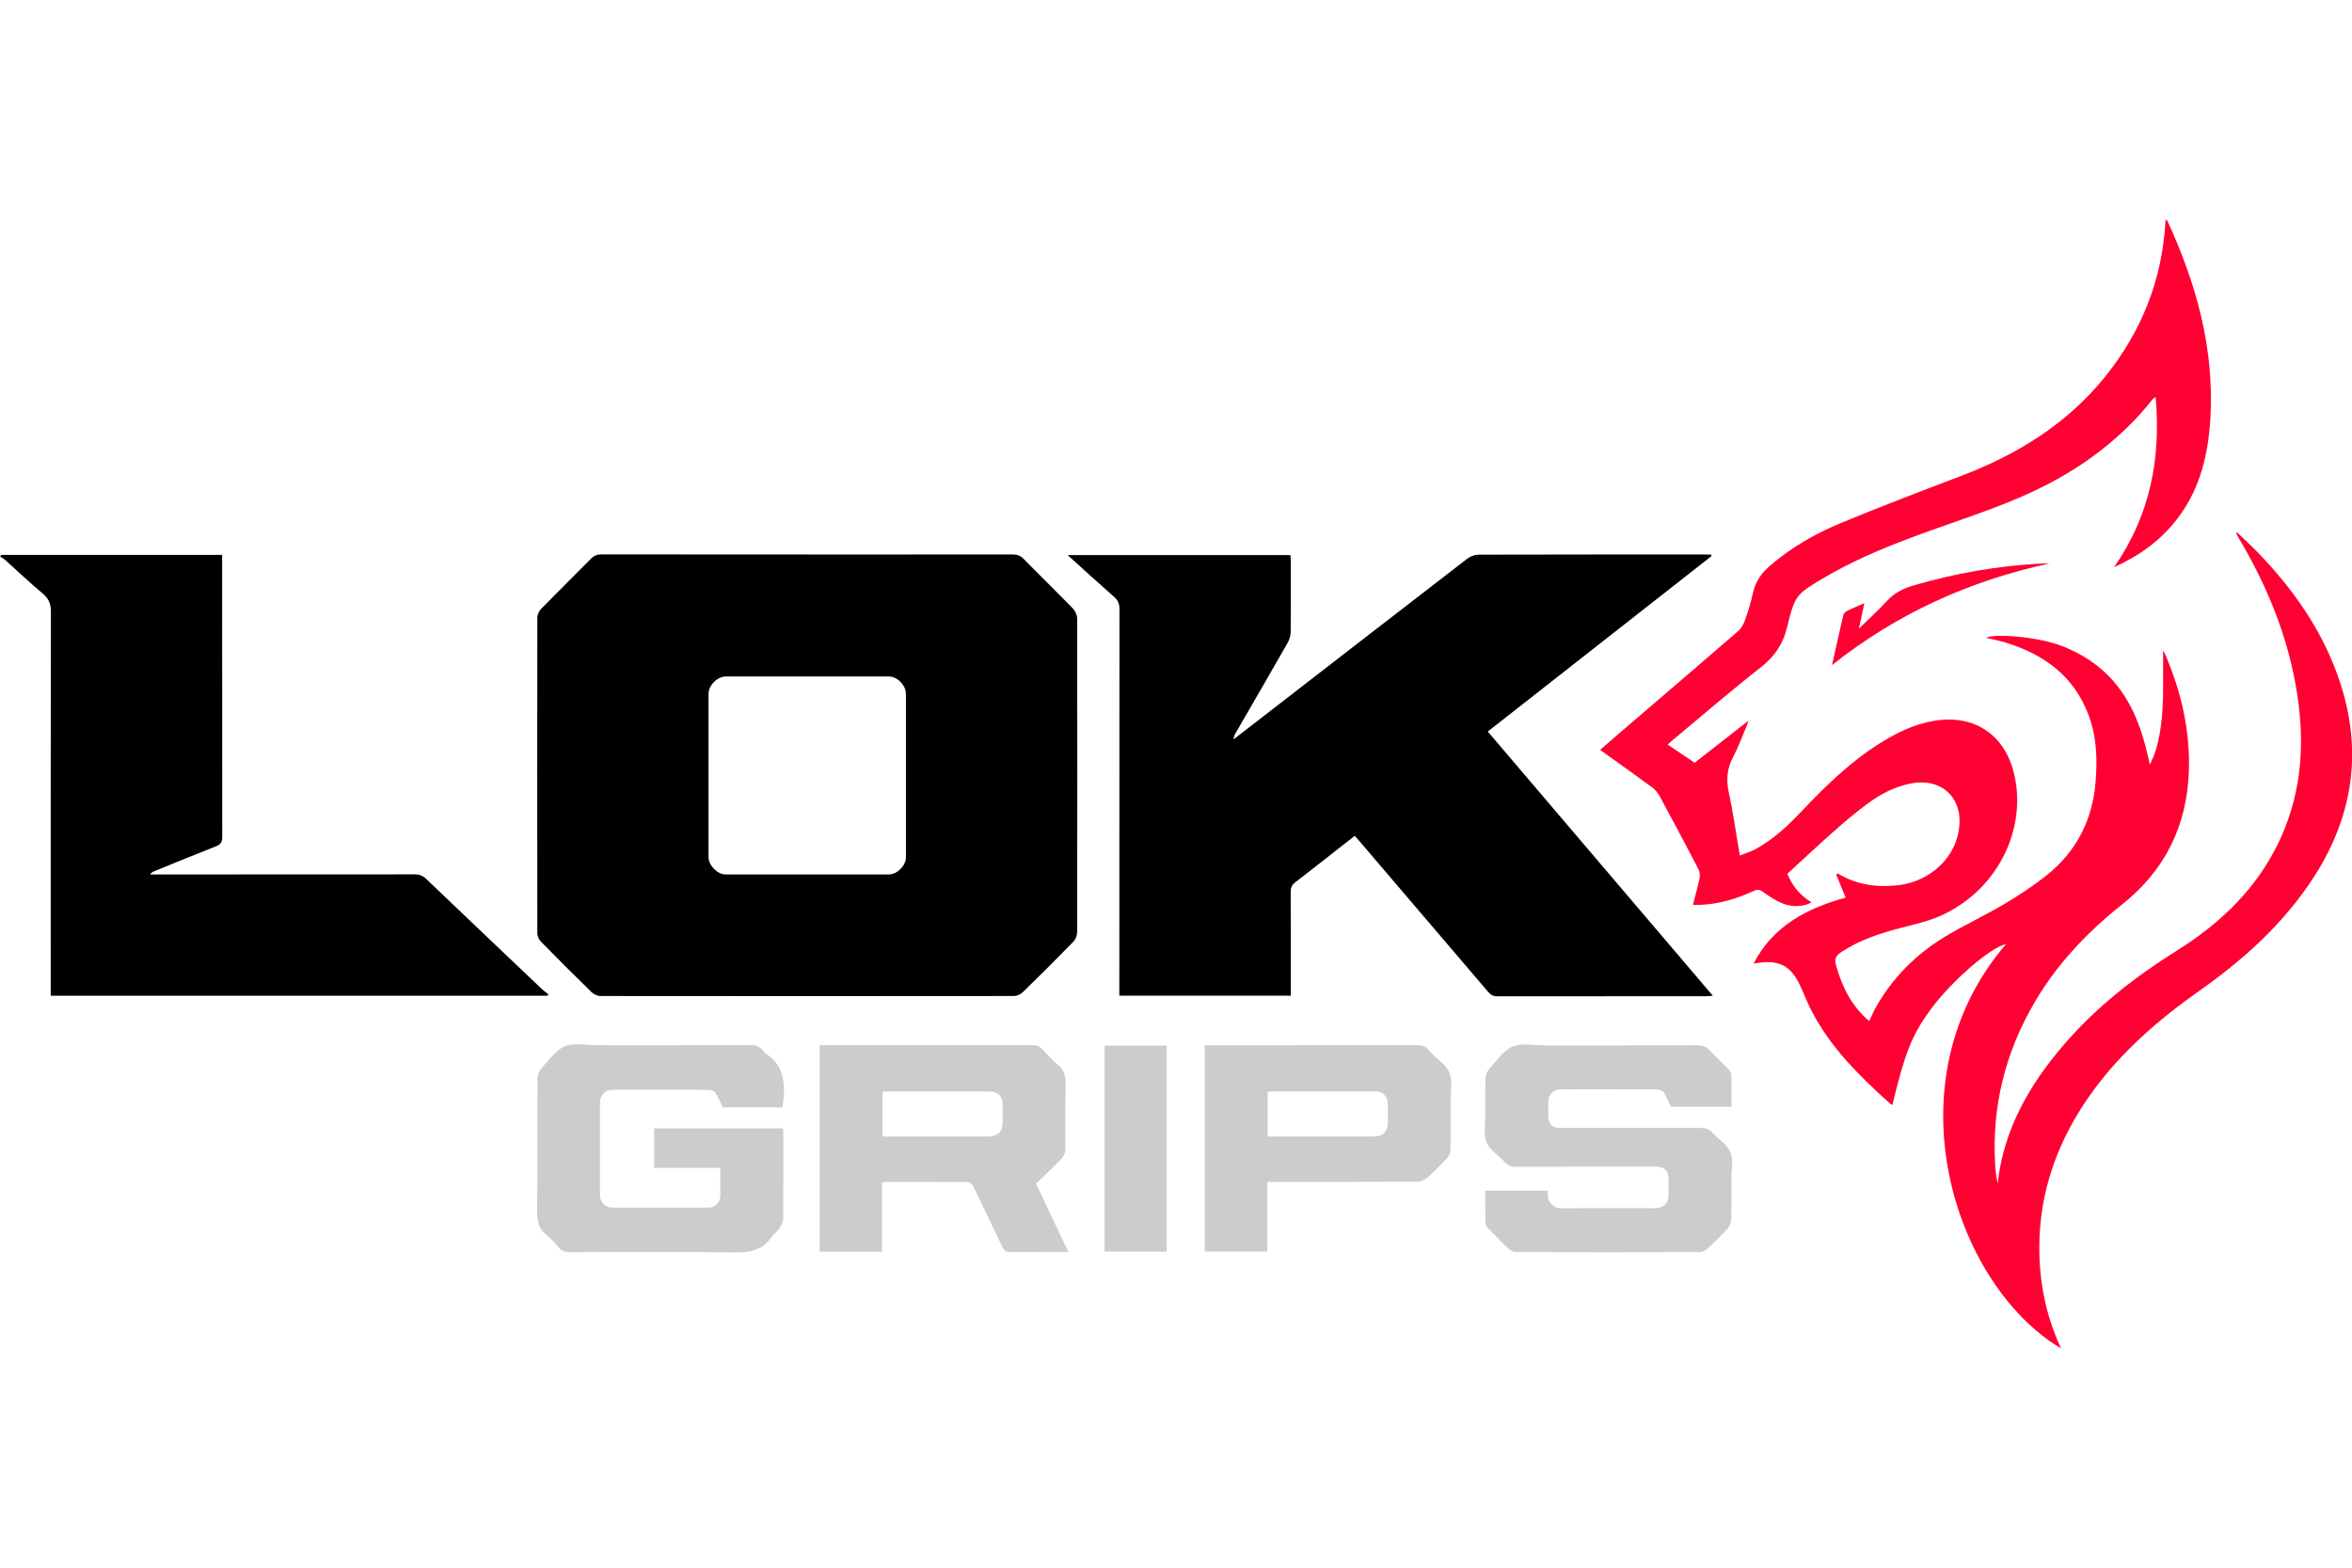
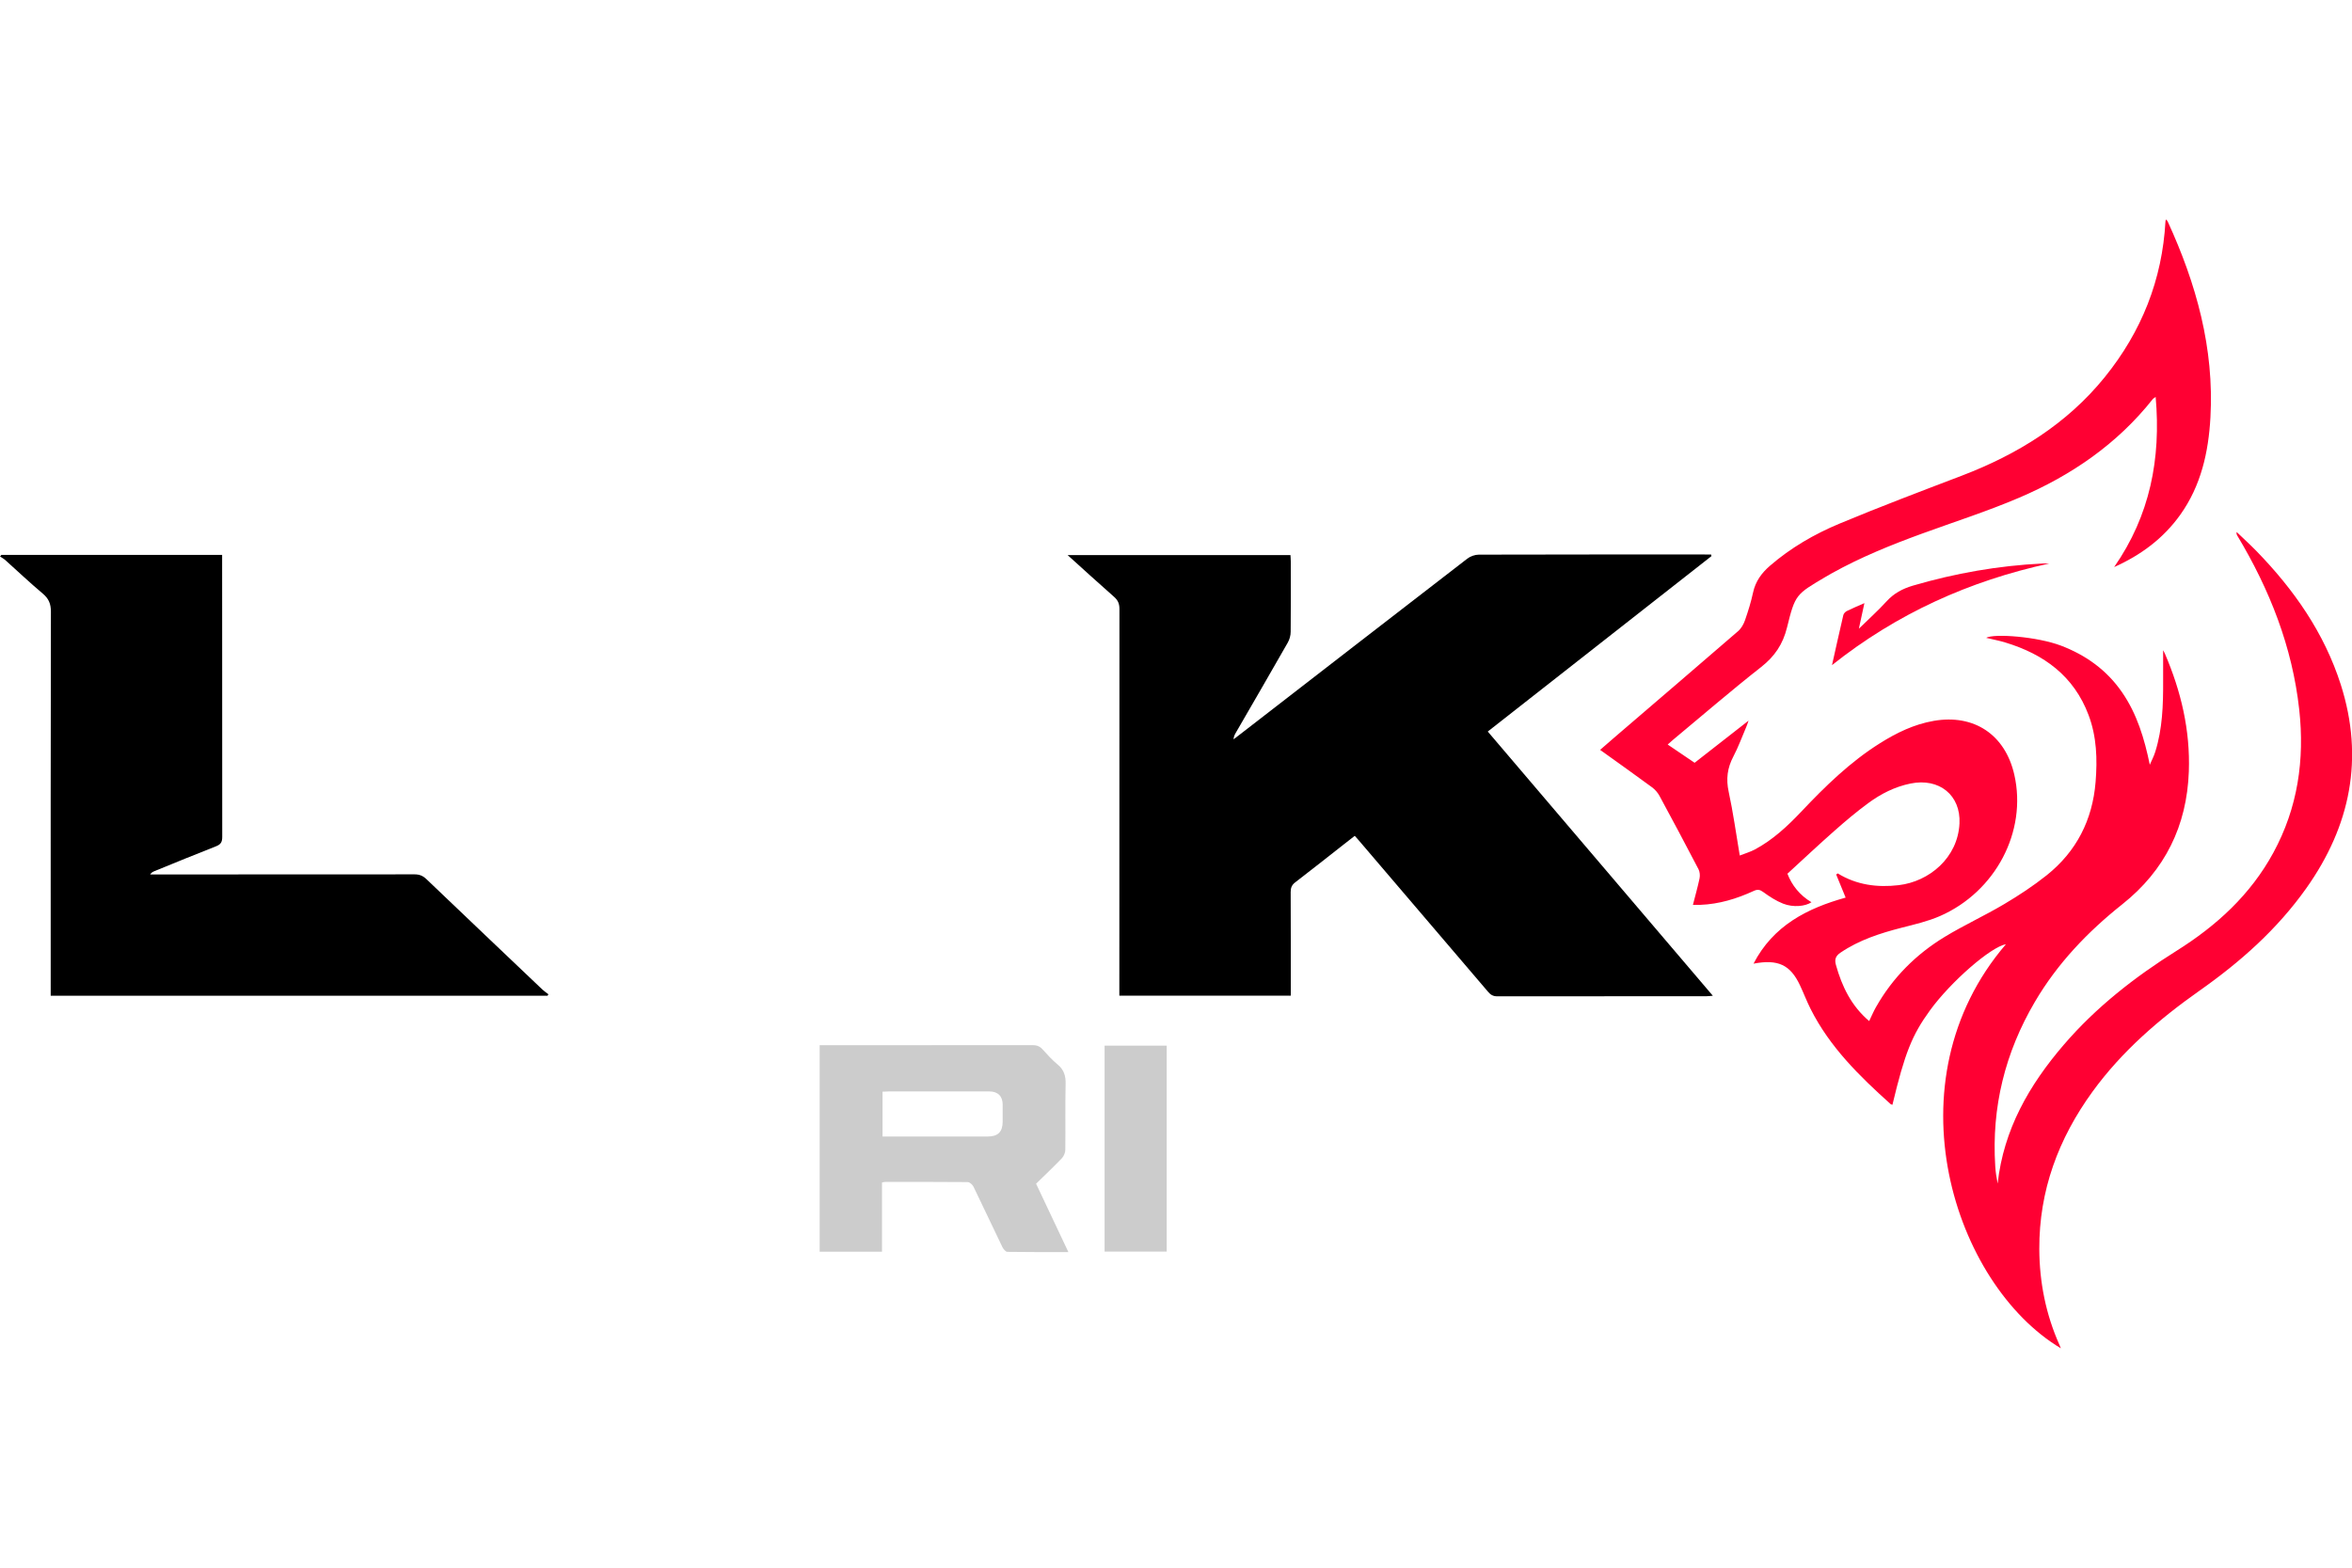
<svg xmlns="http://www.w3.org/2000/svg" id="a" viewBox="0 0 450 300">
-   <path d="M154.54,106.12c13.06,0,26.12,0,39.17-.02.89,0,1.53.22,2.16.87,3.11,3.18,6.3,6.28,9.4,9.47.45.47.82,1.25.82,1.89.04,20.02.04,40.04,0,60.06,0,.61-.29,1.38-.72,1.81-3.19,3.28-6.43,6.5-9.7,9.69-.41.4-1.12.71-1.69.71-26.36.03-52.72.03-79.09,0-.57,0-1.27-.32-1.69-.72-3.27-3.19-6.51-6.42-9.71-9.69-.38-.39-.68-1.05-.68-1.59-.03-20.14-.03-40.28,0-60.43,0-.57.33-1.27.74-1.68,3.14-3.21,6.35-6.35,9.5-9.55.6-.61,1.2-.85,2.05-.85,13.14.02,26.28.02,39.42.02ZM173.33,148.5c0-5.23,0-10.46,0-15.68,0-1.7-1.63-3.36-3.3-3.37-10.37,0-20.75,0-31.12,0-1.67,0-3.35,1.68-3.35,3.34,0,10.41,0,20.83,0,31.24,0,1.57,1.71,3.31,3.26,3.31,10.41,0,20.83,0,31.24,0,1.58,0,3.27-1.69,3.27-3.28,0-5.19,0-10.37,0-15.56Z" />
  <path d="M335.5,184.4c3.76-7.28,10.28-10.59,17.62-12.63-.63-1.53-1.22-2.98-1.81-4.42.1-.07.2-.14.3-.21,3.61,2.22,7.57,2.73,11.65,2.25,5.85-.68,11.33-5.24,11.64-11.82.26-5.39-3.87-8.75-9.36-7.63-3,.61-5.69,1.97-8.12,3.77-2.22,1.63-4.33,3.41-6.4,5.24-3.02,2.66-5.95,5.42-9.04,8.25.84,2.19,2.35,4.12,4.6,5.46-1.19.79-3.48,1.03-5.42.27-1.35-.53-2.62-1.36-3.8-2.22-.67-.49-1.11-.55-1.84-.21-3.24,1.49-6.61,2.52-10.21,2.66-.4.02-.81,0-1.41,0,.45-1.78.92-3.42,1.27-5.08.11-.54.05-1.24-.2-1.73-2.45-4.71-4.95-9.4-7.48-14.07-.34-.62-.86-1.21-1.43-1.63-3.25-2.39-6.53-4.72-9.92-7.15,1.04-.91,1.99-1.74,2.95-2.56,7.82-6.71,15.64-13.4,23.43-20.14.61-.52,1.07-1.33,1.34-2.1.61-1.75,1.16-3.53,1.55-5.33.46-2.13,1.64-3.73,3.24-5.11,3.97-3.43,8.47-6.04,13.26-8.04,7.74-3.23,15.59-6.2,23.43-9.19,10.65-4.07,20.09-9.89,27.34-18.84,7.04-8.7,11.02-18.64,11.63-29.87,0-.07.05-.14.12-.33.13.17.24.27.3.39,5.47,11.9,8.92,24.27,8.18,37.5-.37,6.65-1.8,13.07-5.77,18.63-3.21,4.5-7.49,7.7-12.65,10.01,6.86-9.87,8.98-20.73,7.94-32.56-.29.21-.44.28-.53.39-6.81,8.62-15.6,14.63-25.57,18.89-6.08,2.6-12.41,4.62-18.63,6.89-5.92,2.16-11.75,4.52-17.27,7.6-.4.22-.79.45-1.18.68-5.63,3.34-5.78,3.3-7.35,9.67-.79,3.21-2.36,5.53-4.94,7.56-5.73,4.5-11.25,9.27-16.86,13.93-.31.26-.61.53-1.03.91,1.73,1.17,3.39,2.29,5.15,3.49,3.36-2.63,6.73-5.26,10.32-8.06-.2.57-.3.9-.44,1.21-.81,1.89-1.51,3.84-2.47,5.66-1.15,2.18-1.42,4.31-.89,6.74.85,3.93,1.4,7.94,2.12,12.2,1.04-.41,2.01-.69,2.88-1.15,3.42-1.83,6.23-4.44,8.87-7.23,4.59-4.86,9.36-9.52,15.06-13.1,3.19-2.01,6.55-3.64,10.3-4.29,7.72-1.34,13.68,2.64,15.42,10.31,2.46,10.83-3.55,22.37-14.24,27.05-2.32,1.01-4.84,1.59-7.3,2.22-4.13,1.06-8.14,2.35-11.71,4.77-.94.64-1.18,1.3-.88,2.36,1.15,4.12,2.94,7.84,6.36,10.74.45-.93.82-1.83,1.3-2.67,3.2-5.65,7.66-10.11,13.16-13.45,3.69-2.24,7.64-4.05,11.35-6.25,2.82-1.67,5.6-3.5,8.16-5.54,5.69-4.55,8.76-10.57,9.35-17.85.35-4.35.22-8.65-1.34-12.79-2.81-7.49-8.55-11.66-15.94-13.9-1.22-.37-2.47-.6-3.66-.89,1.49-.86,9.8-.23,14.33,1.5,4.79,1.83,8.76,4.69,11.68,8.93,2.86,4.16,4.27,8.85,5.3,13.86.35-.82.78-1.61,1.04-2.46,1.39-4.42,1.53-8.99,1.51-13.57,0-2.01,0-4.01,0-5.88.04.08.21.35.33.63,3.1,7.2,4.87,14.68,4.59,22.56-.37,10.4-4.56,18.93-12.73,25.42-6.64,5.28-12.41,11.32-16.72,18.66-5.71,9.71-8.31,20.18-7.59,31.45.07,1.12.24,2.24.46,3.34,1.14-10.36,6.05-18.88,12.66-26.57,6.18-7.19,13.56-12.95,21.56-17.97,7.66-4.8,14.16-10.74,18.53-18.78,4.67-8.58,6.01-17.79,4.95-27.39-1.32-12-5.65-22.95-11.82-33.24-.11-.19-.23-.38-.15-.74,1.26,1.21,2.56,2.39,3.78,3.64,7.18,7.38,12.98,15.67,16.14,25.56,4.5,14.1,1.85,27.06-6.61,38.99-5.55,7.83-12.62,14.1-20.41,19.58-7.76,5.47-14.87,11.61-20.48,19.33-6.52,8.98-10.23,18.94-10.18,30.13.03,6.37,1.26,12.52,3.87,18.36.08.18.15.36.25.62-20.48-12.24-33.09-50.98-10.51-77.32-2.86.48-10.54,7.16-14.52,12.64-3.46,4.76-4.83,8.22-7.19,18.08-.11-.04-.25-.05-.33-.12-5.97-5.35-11.67-10.94-15.33-18.23-.74-1.47-1.32-3.01-2.02-4.5-1.85-3.94-4.2-5.05-8.89-4.16Z" fill="#f03" />
  <path d="M327.45,106.42c-14.22,11.15-28.44,22.31-42.8,33.57,14.33,16.83,28.63,33.62,43.06,50.56-.51.04-.85.09-1.19.09-13.35,0-26.69,0-40.04.02-.79,0-1.27-.27-1.76-.85-8.25-9.69-16.52-19.37-24.79-29.04-.21-.25-.44-.49-.73-.82-.73.57-1.43,1.11-2.13,1.66-3.08,2.41-6.14,4.85-9.25,7.23-.67.51-.88,1.05-.88,1.86.03,6.14.02,12.28.02,18.41,0,.45,0,.9,0,1.43h-32.8c0-.52,0-1.05,0-1.57,0-24.14,0-48.28.02-72.42,0-.99-.27-1.67-1.02-2.33-2.94-2.58-5.82-5.22-8.9-8h42.64c.02.41.06.81.06,1.21,0,4.49.03,8.98-.02,13.47,0,.7-.21,1.47-.56,2.08-3.28,5.76-6.61,11.49-9.93,17.23-.22.37-.41.76-.44,1.27.38-.29.76-.57,1.13-.86,14.53-11.24,29.04-22.49,43.59-33.71.59-.46,1.47-.77,2.21-.77,14.42-.04,28.84-.03,43.25-.03.4,0,.79,0,1.19,0l.06.29Z" />
  <path d="M.24,106.19h42.26v1.32c0,17.55,0,35.1.02,52.64,0,.98-.27,1.44-1.19,1.8-3.95,1.54-7.86,3.16-11.79,4.76-.29.12-.56.26-.82.63.43,0,.85,0,1.28,0,16.44,0,32.87,0,49.31-.02.94,0,1.61.27,2.28.92,7.38,7.06,14.79,14.09,22.19,21.13.35.33.77.6,1.15.9-.06.09-.12.19-.18.28H9.7c0-.54,0-1.06,0-1.58,0-23.97-.02-47.95.04-71.92,0-1.5-.42-2.5-1.56-3.46-2.46-2.06-4.79-4.28-7.18-6.42-.29-.26-.66-.45-.99-.67.08-.1.16-.2.24-.3Z" />
-   <path d="M296.14,227.83c.06.73-.09,1.46.2,1.92.5.81,1.13,1.49,2.35,1.48,6.01-.07,12.02-.03,18.04-.03,1.53,0,2.5-.97,2.51-2.5,0-1.07,0-2.14,0-3.21-.01-1.42-.84-2.23-2.29-2.23-8.98,0-17.96-.01-26.93.02-.85,0-1.47-.2-2.05-.83-1.2-1.3-2.94-2.34-3.57-3.85-.63-1.51-.2-3.48-.21-5.25-.01-2.35-.06-4.7.03-7.04.02-.62.34-1.34.76-1.8,1.39-1.51,2.66-3.49,4.42-4.22,1.8-.74,4.13-.24,6.22-.24,9.72,0,19.44.01,29.16-.03.99,0,1.69.28,2.36,1,1.14,1.24,2.41,2.37,3.57,3.59.28.29.53.76.54,1.15.05,1.97.02,3.95.02,6.03h-11.57c-.49-.99-.86-1.94-1.41-2.77-.21-.32-.82-.54-1.26-.54-6.22-.03-12.44-.03-18.66-.02-1.08,0-2.13,1.12-2.15,2.23-.01.95,0,1.89,0,2.84,0,1.56.76,2.33,2.3,2.33,9.02,0,18.04.01,27.06-.01.8,0,1.39.2,1.94.8,1.2,1.3,2.92,2.35,3.56,3.87.62,1.47.18,3.4.18,5.13,0,2.59.04,5.19-.03,7.78-.02.58-.32,1.26-.71,1.69-1.22,1.34-2.51,2.61-3.84,3.84-.38.35-.98.64-1.48.64-11.7.04-23.39.03-35.09,0-.47,0-1.04-.25-1.39-.57-1.36-1.26-2.65-2.59-3.94-3.92-.27-.28-.56-.67-.57-1.02-.05-2.05-.03-4.11-.03-6.24h11.97Z" fill="#ccc" />
-   <path d="M149.69,211.91h-11.39c-.54-1.08-.92-2.03-1.47-2.85-.22-.32-.84-.5-1.28-.5-6.14-.03-12.28-.03-18.41-.02-1.32,0-2.35,1.08-2.35,2.42,0,5.93,0,11.86,0,17.79,0,1.26,1.05,2.34,2.31,2.34,6.18.01,12.36.01,18.54,0,1.15,0,2.16-1.03,2.17-2.19.02-1.76,0-3.52,0-5.41h-12.64v-7.56h24.63c.02.36.06.75.07,1.15,0,5.4.03,10.79-.03,16.19,0,.61-.38,1.28-.73,1.82-.35.54-.99.9-1.34,1.44-1.78,2.72-4.29,3.19-7.39,3.14-10.46-.18-20.92-.08-31.39-.05-.85,0-1.48-.2-2.05-.85-.73-.84-1.46-1.7-2.33-2.38-1.52-1.18-1.86-2.64-1.84-4.51.1-8.53.03-17.05.08-25.58,0-.65.34-1.43.78-1.91,1.4-1.5,2.69-3.43,4.45-4.17,1.72-.72,3.97-.2,5.99-.2,9.8,0,19.61.02,29.41-.03,1.1,0,1.9.27,2.54,1.13.12.16.26.34.43.45,3.89,2.51,3.84,6.29,3.26,10.34Z" fill="#ccc" />
  <path d="M198.23,226.52c2,4.24,4.05,8.57,6.18,13.08-4.04,0-7.86.02-11.67-.04-.33,0-.76-.53-.95-.9-1.86-3.85-3.67-7.73-5.54-11.58-.19-.39-.72-.86-1.1-.87-5.27-.05-10.54-.03-15.81-.03-.15,0-.31.06-.59.11v13.24h-11.93v-39.51c.43,0,.86,0,1.3,0,13.13,0,26.27,0,39.4-.02.8,0,1.4.19,1.94.8.91,1.01,1.83,2.03,2.87,2.89,1.23,1.01,1.59,2.19,1.55,3.75-.1,4.2-.01,8.4-.06,12.6,0,.54-.28,1.2-.65,1.6-1.56,1.63-3.2,3.18-4.94,4.88ZM168.85,208.92v8.57h1.45c6.22,0,12.43,0,18.65,0,2,0,2.89-.89,2.89-2.89,0-1.07,0-2.14,0-3.21,0-1.62-.92-2.53-2.57-2.53-6.38,0-12.76,0-19.14,0-.4,0-.81.03-1.27.05Z" fill="#ccc" />
-   <path d="M242.47,226.17v13.32h-11.96v-39.46c.45,0,.88,0,1.32,0,13.13,0,26.27,0,39.4-.02.86,0,1.52.19,2.03.87.17.23.39.42.59.63,1.2,1.24,2.89,2.29,3.47,3.78.62,1.57.21,3.56.22,5.36.01,3.13.04,6.26-.03,9.39-.01.54-.28,1.2-.65,1.6-1.2,1.3-2.45,2.56-3.78,3.73-.5.43-1.27.77-1.92.77-9.02.05-18.03.03-27.05.03-.49,0-.98,0-1.65,0ZM242.53,217.49h1.4c6.26,0,12.51,0,18.77,0,1.94,0,2.82-.89,2.82-2.83,0-1.11,0-2.22,0-3.33,0-1.56-.91-2.47-2.5-2.47-6.46,0-12.92,0-19.39,0-.36,0-.71.05-1.1.08v8.55Z" fill="#ccc" />
  <path d="M223.22,200.1v39.41h-11.88v-39.41h11.88Z" fill="#ccc" />
  <path d="M392.1,107.83c-15.29,3.32-29.19,9.59-41.59,19.45.72-3.2,1.42-6.39,2.17-9.58.07-.3.39-.63.67-.77,1.03-.51,2.09-.95,3.36-1.51-.36,1.64-.67,3.1-1.06,4.89,1.92-1.88,3.69-3.46,5.27-5.2,1.41-1.56,3.08-2.45,5.07-3.04,8.09-2.37,16.33-3.82,24.75-4.23.45-.02.9,0,1.35,0Z" fill="#f03" />
</svg>